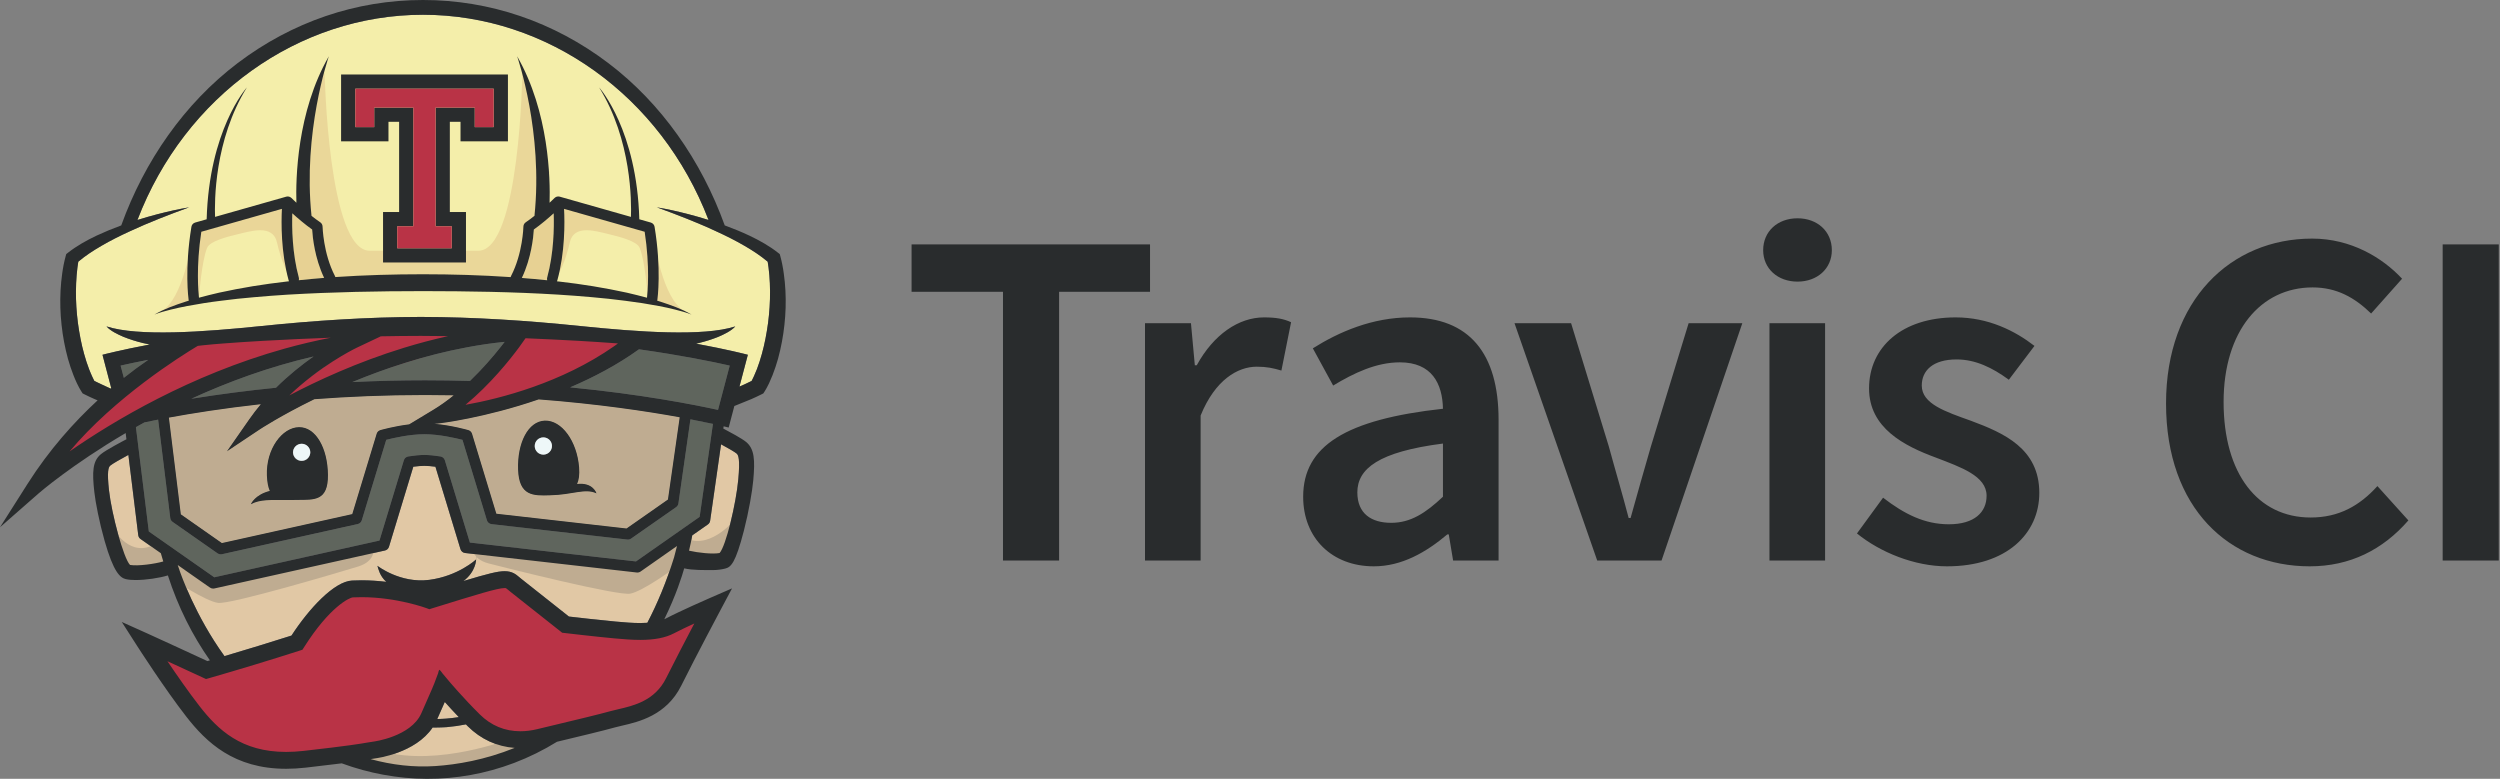
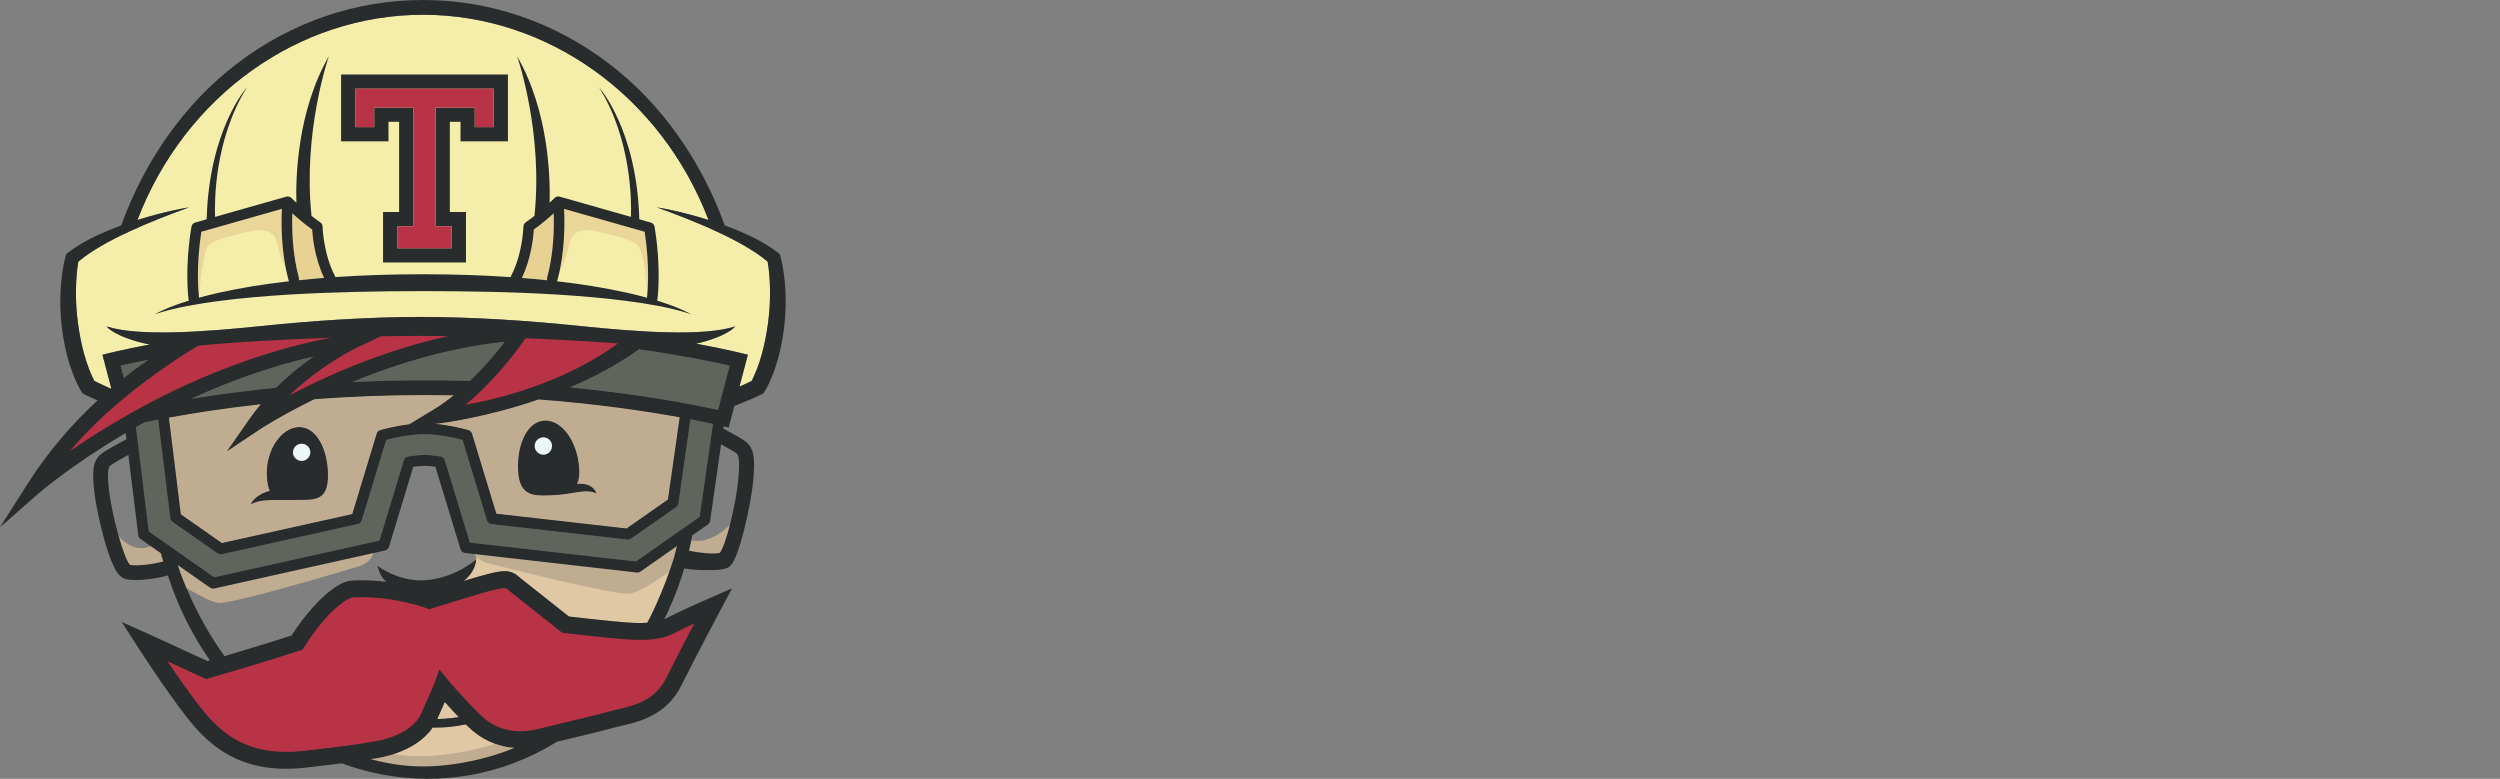
<svg xmlns="http://www.w3.org/2000/svg" width="963" height="300" viewBox="0 0 963 300" fill="none">
  <rect x="0" y="0" width="963" height="300" fill="#808080" stroke="none" />
  <g clip-path="url(#clip0)">
    <path fill-rule="evenodd" clip-rule="evenodd" d="M72.305 130.923C72.305 130.923 25.216 164.046 23.373 176.666L26.908 175.94C26.908 175.94 83.298 138.587 127.999 134.031L129.01 128.363L72.305 130.923V130.923ZM146.226 126.189L109.134 152.48L111.138 154.088C112.651 152.87 177.026 133.221 177.026 133.221L190.598 124.718C181.492 125.85 146.226 126.189 146.226 126.189V126.189ZM178.464 157.988C204.802 157.988 244.284 132.209 244.284 132.209L231.521 129.78C230.889 130.412 210.941 129.081 210.941 129.081L201.471 126.453L178.846 152.216L177.004 156.686C178.631 156.027 178.464 157.988 178.464 157.988V157.988ZM67.274 255.635C67.091 255.552 66.909 255.468 66.727 255.384C65.712 254.508 64.696 253.633 63.68 252.758L67.274 255.635ZM264.412 240.201L256.275 242.49L218.682 241.679L195.163 223.401L166.739 230.508L133.861 227.666L115.452 247.77L80.906 258.081L63.656 252.738L62.789 251.99L70.531 270.935C70.531 270.935 88.067 289.724 97.862 291.933C107.656 294.144 125.351 291.776 138.622 289.722C151.893 287.67 162.477 282.933 166.743 275.199C171.008 267.461 171.639 265.251 171.639 265.251C171.639 265.251 184.281 283.092 195.181 285.146C206.081 287.198 238.467 276.144 238.467 276.144C238.467 276.144 258.217 270.777 261.692 263.988C265.167 257.199 274.332 234.939 274.332 234.939L264.412 240.201V240.201Z" fill="#B93346" />
    <path fill-rule="evenodd" clip-rule="evenodd" d="M296.349 105.99C296.263 104.975 296.157 103.962 296.031 102.952C295.941 102.231 295.833 101.513 295.707 100.798C292.993 98.517 289.91 96.486 286.699 94.642C283.222 92.611 279.58 90.792 275.865 89.103C272.176 87.363 268.387 85.788 264.575 84.253C262.671 83.479 260.755 82.734 258.828 82.018C256.908 81.27 254.969 80.572 253.023 79.866C257.105 80.541 261.144 81.466 265.153 82.498C267.761 83.172 270.355 83.926 272.931 84.732C254.602 36.861 210.781 5.685 162.935 5.685C115.082 5.685 71.264 36.861 52.94 84.732C55.517 83.926 58.111 83.172 60.714 82.498C64.727 81.466 68.768 80.541 72.848 79.866C70.897 80.572 68.963 81.27 67.036 82.018C65.119 82.734 63.2 83.481 61.289 84.253C57.478 85.788 53.698 87.363 50 89.103C46.294 90.792 42.651 92.611 39.172 94.642C35.961 96.486 32.881 98.517 30.157 100.798C29.872 102.519 29.66 104.251 29.522 105.99C29.353 108.032 29.264 110.081 29.255 112.131C29.214 116.233 29.491 120.336 30.011 124.396C30.573 128.467 31.32 132.511 32.425 136.42C32.961 138.368 33.587 140.289 34.301 142.179C34.661 143.112 35.05 144.031 35.457 144.925C35.66 145.371 35.871 145.809 36.083 146.232L36.344 146.728C36.644 146.881 36.961 147.037 37.261 147.183L39.083 148.053C40.098 148.513 41.504 149.181 42.668 149.701L42.854 149.53L39.472 136.656C40.188 136.459 46.611 134.803 57.68 132.699C56.782 132.527 55.888 132.335 54.998 132.123C52.478 131.496 49.991 130.734 47.585 129.757C46.389 129.262 45.222 128.699 44.09 128.071C42.968 127.426 41.863 126.697 41.009 125.728C53.168 129.694 78.295 127.897 100.631 125.592C121.059 123.487 141.534 122.122 162.114 122.083C182.697 122.122 203.18 123.487 223.598 125.592C245.943 127.897 271.07 129.694 283.229 125.728C282.375 126.697 281.272 127.426 280.149 128.071C279.028 128.703 277.85 129.253 276.655 129.757C274.246 130.734 271.76 131.496 269.241 132.123C268.868 132.213 268.491 132.294 268.117 132.375C280.254 134.625 287.319 136.452 288.074 136.656L284.84 148.921C285.489 148.629 286.147 148.344 286.791 148.053L288.61 147.183C288.912 147.037 289.219 146.881 289.529 146.728L289.779 146.232C290.001 145.809 290.213 145.371 290.414 144.925C290.822 144.031 291.213 143.112 291.57 142.179C292.286 140.29 292.913 138.368 293.448 136.42C294.554 132.511 295.301 128.467 295.861 124.396C296.384 120.336 296.658 116.233 296.619 112.131C296.61 110.081 296.52 108.032 296.349 105.99" fill="#F4EEAA" />
    <path fill-rule="evenodd" clip-rule="evenodd" d="M176.733 276.237C175.133 276.486 173.525 276.675 171.912 276.804C170.879 276.854 169.788 276.959 168.797 276.959L168.431 276.968C169.675 274.19 170.618 272.037 171.334 270.405C172.79 272.037 174.644 274.061 176.733 276.237V276.237ZM180.233 279.803C185.233 284.751 191.428 287.583 198.248 288.087C186.794 292.736 175.999 294.531 167.684 295.089C159.394 295.644 150.99 294.668 142.754 292.41C143.444 292.287 143.949 292.199 144.558 292.125C145.235 292.043 160.005 290.118 166.661 280.226L167.286 280.241L168.92 280.226C170.027 280.226 171.032 280.136 172.089 280.094C174.568 279.879 177.032 279.525 179.471 279.032L180.233 279.803" fill="#E1C8A5" />
    <path fill-rule="evenodd" clip-rule="evenodd" d="M194.402 131.678C193.879 132.359 193.351 133.035 192.817 133.707C189.891 137.403 185.834 142.13 181.022 146.754C175.271 146.575 169.518 146.486 163.764 146.486C153.988 146.486 144.614 146.744 135.714 147.176C148.289 141.96 163.401 136.866 179.763 133.805C184.61 132.886 189.494 132.177 194.402 131.678V131.678ZM120.791 137.304C116.303 140.457 111.231 144.479 106.314 149.36C95.395 150.447 84.511 151.864 73.678 153.609C87.61 147.207 103.51 141.318 120.791 137.304V137.304ZM274.63 163.281L269.509 199.091L244.976 216.263L180.989 208.994L171.357 177.294C171.245 176.917 171.027 176.578 170.731 176.318C170.434 176.059 170.07 175.888 169.681 175.826C167.309 175.443 165.212 175.248 163.465 175.248C161.709 175.248 159.62 175.443 157.238 175.826C156.849 175.89 156.487 176.062 156.191 176.321C155.895 176.581 155.678 176.918 155.564 177.294L146.168 208.221L82.539 222.371L57.324 204.72L52.355 164.535C53.438 163.925 54.536 163.316 55.649 162.708C57.21 162.372 58.966 162.017 60.908 161.643L65.59 199.562C65.663 200.153 65.989 200.682 66.477 201.023L83.822 213.17C84.064 213.333 84.336 213.446 84.623 213.502C84.909 213.557 85.204 213.554 85.49 213.492L137.803 201.86C137.982 201.819 138.162 201.755 138.324 201.672C138.81 201.414 139.194 200.967 139.357 200.423L148.777 169.424C151.303 168.774 157.776 167.264 163.465 167.264C169.139 167.264 175.616 168.774 178.145 169.424L187.565 200.423C187.81 201.227 188.509 201.803 189.345 201.902L241.66 207.84C242.166 207.896 242.685 207.764 243.099 207.474L260.455 195.339C260.925 195.006 261.242 194.483 261.323 193.908L265.958 161.513C269.436 162.179 272.346 162.788 274.63 163.281V163.281ZM281.092 140.823L276.589 157.898C267.381 155.868 247.146 151.886 219.609 149.205C228.606 145.371 237.768 140.562 246.139 134.552C262.525 136.866 274.557 139.344 281.092 140.823" fill="#5F655D" />
    <path fill-rule="evenodd" clip-rule="evenodd" d="M174.78 152.275C172.265 154.327 169.611 156.202 166.838 157.888L157.611 163.453C153.865 163.927 150.158 164.668 146.518 165.672C146.181 165.772 145.874 165.953 145.625 166.199C145.375 166.446 145.19 166.75 145.086 167.085L135.691 198.025L85.473 209.187L69.656 198.115L65.054 160.861C74.035 159.213 86.049 157.305 100.478 155.689C98.904 157.568 97.412 159.513 96.007 161.52L87.415 173.842L99.926 165.507C100.112 165.378 108.078 160.14 121.109 153.771C135.302 152.705 149.531 152.171 163.764 152.169C167.503 152.169 171.171 152.212 174.78 152.275V152.275ZM96.609 194.241C100.177 192.315 104.208 192.6 110.515 192.609C111.192 192.624 111.89 192.616 112.62 192.6C113.24 192.592 113.864 192.583 114.523 192.567C121.025 192.504 126.43 193.12 126.334 182.917C126.236 172.716 121.701 164.469 115.206 164.535C108.704 164.59 102.413 172.95 102.802 183.145C102.907 185.8 103.299 187.717 103.924 189.099C98.26 190.519 96.697 194.02 96.609 194.241V194.241ZM261.82 160.741L257.291 192.415L241.343 203.574L191.191 197.88L181.836 167.085C181.732 166.75 181.547 166.446 181.298 166.199C181.048 165.953 180.742 165.772 180.405 165.672C180.094 165.582 173.885 163.812 167.302 163.242L168.504 163.162C169.544 163.087 186.843 160.968 207.496 153.852C230.371 155.607 249.049 158.416 261.82 160.741ZM229.769 190.057C229.705 189.814 228.339 185.713 222.291 186.432C222.989 184.915 223.299 182.869 223.079 180.066C222.281 169.887 216.357 161.797 209.862 162.022C203.367 162.253 199.205 170.691 199.564 180.894C199.921 191.089 205.375 191.017 211.87 190.789C220.6 190.626 225.395 187.945 229.769 190.057V190.057Z" fill="#E0C59B" />
    <path fill-rule="evenodd" clip-rule="evenodd" d="M174.78 152.275C172.265 154.327 169.611 156.202 166.838 157.888L157.611 163.453C153.865 163.927 150.158 164.668 146.518 165.672C146.181 165.772 145.874 165.953 145.625 166.199C145.375 166.446 145.19 166.75 145.086 167.085L135.691 198.025L85.473 209.187L69.656 198.115L65.054 160.861C74.035 159.213 86.049 157.305 100.478 155.689C98.904 157.568 97.412 159.513 96.007 161.52L87.415 173.842L99.926 165.507C100.112 165.378 108.078 160.14 121.109 153.771C135.302 152.705 149.531 152.171 163.764 152.169C167.503 152.169 171.171 152.212 174.78 152.275V152.275ZM96.609 194.241C100.177 192.315 104.208 192.6 110.515 192.609C111.192 192.624 111.89 192.616 112.62 192.6C113.24 192.592 113.864 192.583 114.523 192.567C121.025 192.504 126.43 193.12 126.334 182.917C126.236 172.716 121.701 164.469 115.206 164.535C108.704 164.59 102.413 172.95 102.802 183.145C102.907 185.8 103.299 187.717 103.924 189.099C98.26 190.519 96.697 194.02 96.609 194.241V194.241ZM261.82 160.741L257.291 192.415L241.343 203.574L191.191 197.88L181.836 167.085C181.732 166.75 181.547 166.446 181.298 166.199C181.048 165.953 180.742 165.772 180.405 165.672C180.094 165.582 173.885 163.812 167.302 163.242L168.504 163.162C169.544 163.087 186.843 160.968 207.496 153.852C230.371 155.607 249.049 158.416 261.82 160.741ZM229.769 190.057C229.705 189.814 228.339 185.713 222.291 186.432C222.989 184.915 223.299 182.869 223.079 180.066C222.281 169.887 216.357 161.797 209.862 162.022C203.367 162.253 199.205 170.691 199.564 180.894C199.921 191.089 205.375 191.017 211.87 190.789C220.6 190.626 225.395 187.945 229.769 190.057V190.057Z" fill="#BFAC91" />
-     <path fill-rule="evenodd" clip-rule="evenodd" d="M283.711 174.674C284.479 175.307 285.088 176.947 284.401 184.591C283.556 193.949 279.619 210.374 277.181 213.022C274.492 213.542 268.849 212.926 265.411 212.122C266.005 209.764 266.175 208.634 266.655 206.224L272.671 202.016C273.15 201.683 273.466 201.161 273.547 200.594L277.752 171.155C280.303 172.537 282.929 174.031 283.711 174.674V174.674ZM61.947 213.095C62.249 214.16 62.564 215.224 62.892 216.272C59.655 217.222 53.063 218.132 50.081 217.613C47.61 215.125 43.001 198.004 41.992 188.912C41.171 181.546 41.747 179.953 42.496 179.335C43.367 178.604 46.625 176.752 49.447 175.241L53.258 206.165C53.332 206.759 53.648 207.286 54.145 207.628L61.947 213.095V213.095ZM183.631 213.527L183.403 215.501C183.403 215.501 176.47 221.926 165.311 223.363C154.149 224.8 145.378 217.946 145.378 217.946C145.744 219.137 146.265 221.827 148.792 224.126C145.623 223.738 142.433 223.539 139.24 223.531C138.023 223.531 136.794 223.567 135.606 223.624C128.738 223.982 119.075 234.362 112.28 244.817C108.946 245.873 98.526 249.178 86.464 252.737C75.206 237.148 69.668 221.219 69.109 219.569L69.116 219.562C68.889 218.929 68.661 218.293 68.45 217.643L71.345 219.667V219.674L78.497 224.678L80.888 226.343C81.245 226.597 81.667 226.726 82.091 226.726C82.246 226.725 82.4 226.71 82.553 226.679L148.282 212.056C148.645 211.975 148.979 211.799 149.252 211.547C149.524 211.294 149.725 210.974 149.833 210.619L159.206 179.782C160.824 179.563 162.244 179.449 163.464 179.449C164.676 179.449 166.106 179.563 167.724 179.782L177.369 211.535C177.616 212.339 178.314 212.926 179.142 213.013L183.631 213.527" fill="#E1C8A5" />
    <path fill-rule="evenodd" clip-rule="evenodd" d="M258.659 211.822L260.782 210.332C260.429 211.798 260.052 213.258 259.65 214.712C256.701 224.161 253.22 232.517 249.352 239.9C248.446 239.963 247.537 239.994 246.629 239.993C243.644 239.993 240.597 239.74 237.224 239.432C231.37 238.895 222.081 237.832 219.145 237.491C213.034 232.628 206.911 227.781 200.774 222.95C200.492 222.721 200.249 222.509 200.01 222.314C198.743 221.243 197.304 220.027 194.386 220.027C191.735 220.027 187.866 220.99 178.512 223.819C183.372 220.189 183.405 215.501 183.405 215.501L183.633 213.527L245.296 220.528C245.797 220.585 246.318 220.456 246.742 220.163L252.936 215.825L258.659 211.822" fill="#E1C8A5" />
    <path fill-rule="evenodd" clip-rule="evenodd" d="M213.276 82.173C213.463 87.655 213.326 97.59 210.771 106.891C210.675 107.24 210.675 107.608 210.771 107.956C207.524 107.618 204.273 107.32 201.018 107.062C204.667 99.418 205.464 91.279 205.637 88.411C208.439 86.422 211.229 84.034 213.276 82.173V82.173ZM120.239 88.411C120.408 91.279 121.204 99.402 124.848 107.038C121.595 107.298 118.346 107.598 115.101 107.94C115.189 107.607 115.198 107.25 115.101 106.891C112.549 97.608 112.418 87.664 112.597 82.173C114.646 84.034 117.426 86.422 120.239 88.411" fill="#E7D193" />
    <path fill-rule="evenodd" clip-rule="evenodd" d="M209.358 175.119C210.238 175.099 211.074 174.733 211.685 174.1C212.296 173.467 212.631 172.618 212.618 171.739C212.612 171.303 212.519 170.872 212.345 170.472C212.171 170.072 211.92 169.71 211.605 169.407C211.291 169.104 210.919 168.867 210.513 168.708C210.106 168.55 209.672 168.473 209.235 168.483C208.799 168.49 208.369 168.583 207.969 168.757C207.569 168.93 207.207 169.181 206.904 169.495C206.602 169.809 206.364 170.18 206.205 170.586C206.046 170.992 205.969 171.425 205.978 171.861C205.995 172.74 206.36 173.578 206.994 174.189C207.628 174.799 208.478 175.134 209.358 175.119V175.119ZM229.77 190.057C225.396 187.945 220.601 190.626 211.871 190.789C205.376 191.017 199.922 191.089 199.564 180.894C199.206 170.691 203.368 162.253 209.863 162.022C216.357 161.797 222.282 169.887 223.08 180.066C223.299 182.869 222.99 184.915 222.292 186.432C228.34 185.713 229.706 189.814 229.77 190.057V190.057Z" fill="#292C2D" />
    <path fill-rule="evenodd" clip-rule="evenodd" d="M212.618 171.74C212.63 172.619 212.295 173.468 211.684 174.101C211.074 174.734 210.237 175.1 209.357 175.119C208.477 175.134 207.627 174.8 206.993 174.189C206.359 173.578 205.994 172.741 205.977 171.861C205.968 171.425 206.045 170.992 206.204 170.586C206.363 170.18 206.601 169.81 206.903 169.496C207.206 169.182 207.568 168.931 207.968 168.757C208.368 168.583 208.798 168.49 209.234 168.483C209.671 168.474 210.105 168.55 210.512 168.709C210.919 168.867 211.29 169.105 211.604 169.408C211.919 169.71 212.17 170.072 212.344 170.473C212.518 170.873 212.611 171.303 212.618 171.74" fill="#EEF7F8" />
    <path fill-rule="evenodd" clip-rule="evenodd" d="M116.296 177.579C116.732 177.567 117.162 177.47 117.56 177.292C117.958 177.115 118.318 176.861 118.618 176.544C118.918 176.228 119.153 175.856 119.309 175.449C119.465 175.042 119.539 174.608 119.528 174.172C119.516 173.736 119.419 173.307 119.241 172.909C119.064 172.511 118.809 172.152 118.493 171.852C118.176 171.552 117.804 171.317 117.396 171.161C116.989 171.005 116.555 170.931 116.119 170.943C115.679 170.948 115.244 171.041 114.841 171.216C114.437 171.391 114.072 171.644 113.767 171.961C113.462 172.278 113.223 172.653 113.064 173.063C112.905 173.473 112.829 173.911 112.841 174.35C112.853 174.79 112.952 175.223 113.132 175.624C113.313 176.025 113.572 176.386 113.893 176.687C114.214 176.987 114.592 177.22 115.005 177.374C115.418 177.527 115.856 177.596 116.296 177.579V177.579ZM126.335 182.917C126.431 193.12 121.026 192.504 114.524 192.567C113.865 192.583 113.24 192.592 112.62 192.6C111.891 192.616 111.193 192.624 110.516 192.609C104.209 192.6 100.177 192.315 96.609 194.241C96.698 194.02 98.26 190.519 103.925 189.099C103.299 187.717 102.907 185.8 102.802 183.145C102.414 172.95 108.704 164.59 115.206 164.535C121.701 164.469 126.237 172.716 126.335 182.917V182.917Z" fill="#292C2D" />
    <path fill-rule="evenodd" clip-rule="evenodd" d="M119.523 174.176C119.522 175.041 119.184 175.873 118.579 176.492C117.974 177.112 117.151 177.472 116.285 177.494C115.419 177.516 114.579 177.2 113.943 176.612C113.307 176.024 112.926 175.211 112.881 174.347C112.858 173.467 113.186 172.613 113.793 171.975C114.4 171.337 115.236 170.965 116.116 170.943C116.997 170.92 117.851 171.248 118.49 171.854C119.128 172.46 119.5 173.296 119.523 174.176" fill="#EEF7F8" />
    <path fill-rule="evenodd" clip-rule="evenodd" d="M74.937 114.719L74.182 113.294L74.152 109.565L76.12 87.328L110.261 79.064L112.387 107.753C110.731 105.509 108.253 100.433 106.718 93.468C105.896 89.748 103.256 88.689 100.218 88.689C97.568 88.689 94.615 89.494 92.305 90.044C87.341 91.225 80.844 92.878 79.781 95.475C77.719 100.511 76.71 113.656 76.71 113.656L74.937 114.719V114.719ZM251.245 114.719L249.471 113.656C249.471 113.656 248.464 100.511 246.401 95.475C245.337 92.878 238.839 91.225 233.879 90.044C231.567 89.494 228.613 88.689 225.964 88.689C222.925 88.689 220.284 89.748 219.463 93.468C217.929 100.433 215.447 105.509 213.793 107.753L215.921 79.064L250.064 87.328L251.739 106.276L251.679 113.902L251.245 114.719" fill="#EAD698" />
-     <path fill-rule="evenodd" clip-rule="evenodd" d="M197.824 109.571L128.997 109.443L125.43 101.418L122.88 87.662L117.271 83.206L117.144 51.17L125.042 27.824C125.042 27.824 126.342 96.587 142.421 96.587H184.23C200.31 96.587 201.213 27.794 201.213 27.794L211.671 66.358L204.071 88.044L203.687 94.159L201.009 103.838L197.824 109.571V109.571ZM267.815 121.85L263.931 119.954L267.815 121.85ZM263.921 119.948L251.66 116.253L251.679 113.903L252.308 112.713L251.739 106.277L251.855 91.939C251.855 91.939 255.163 115.668 263.921 119.948" fill="#EAD799" />
    <path fill-rule="evenodd" clip-rule="evenodd" d="M251.68 113.902L251.74 106.276L252.309 112.713L251.68 113.902" fill="#E9D294" />
-     <path fill-rule="evenodd" clip-rule="evenodd" d="M58.05 121.849L61.943 119.947L58.05 121.849ZM61.943 119.947C70.701 115.668 74.011 91.938 74.011 91.938L74.152 109.566L73.875 112.713L74.182 113.295L74.206 116.253L61.943 119.947" fill="#EAD799" />
    <path fill-rule="evenodd" clip-rule="evenodd" d="M74.183 113.295L73.875 112.713L74.153 109.566L74.183 113.295" fill="#E9D294" />
    <path fill-rule="evenodd" clip-rule="evenodd" d="M111.33 108.345L111.183 107.973C108.194 97.104 108.323 85.707 108.592 80.451L77.547 89.272C75.46 102.855 76.435 112.839 76.645 114.673C79.222 113.974 81.807 113.332 84.41 112.732C88.7 111.781 93.024 110.986 97.357 110.254C101.698 109.531 106.055 108.979 110.411 108.451C110.72 108.411 111.021 108.387 111.33 108.345ZM124.849 107.038C121.205 99.402 120.409 91.279 120.24 88.411C117.427 86.422 114.647 84.034 112.598 82.173C112.42 87.664 112.55 97.608 115.102 106.891C115.199 107.25 115.19 107.607 115.102 107.94C118.347 107.598 121.596 107.298 124.849 107.038V107.038ZM210.772 106.891C213.327 97.59 213.464 87.655 213.278 82.173C211.23 84.034 208.44 86.422 205.638 88.411C205.465 91.279 204.669 99.418 201.018 107.061C204.27 107.322 207.523 107.614 210.772 107.956C210.676 107.608 210.676 107.24 210.772 106.891V106.891ZM249.223 114.681C249.433 112.855 250.418 102.871 248.327 89.272L217.275 80.451C217.552 85.707 217.675 97.104 214.691 107.973L214.538 108.363C214.846 108.394 215.155 108.42 215.455 108.46C224.185 109.459 232.874 110.856 241.467 112.74C244.06 113.341 246.653 113.983 249.223 114.681V114.681ZM254.212 116.145C258.382 117.508 262.576 118.954 266.375 121.171C264.341 120.369 262.244 119.791 260.129 119.271C258.025 118.741 255.905 118.275 253.772 117.874C249.509 117.065 245.221 116.395 240.914 115.867C236.614 115.304 232.302 114.838 227.981 114.469C223.657 114.105 219.342 113.74 215.008 113.487C197.687 112.423 180.318 112.156 162.936 112.138C145.56 112.147 128.189 112.473 110.866 113.496C106.534 113.748 102.217 114.114 97.893 114.48C93.57 114.843 89.254 115.308 84.961 115.875C80.653 116.397 76.369 117.079 72.102 117.882C69.967 118.282 67.845 118.745 65.738 119.271C63.633 119.791 61.526 120.369 59.495 121.171C63.291 118.954 67.485 117.501 71.663 116.136C72.013 116.022 72.371 115.924 72.728 115.812L72.662 115.543C72.59 115.065 71.045 103.657 73.735 87.346C73.865 86.566 74.427 85.933 75.191 85.722L79.605 84.465C80.563 50.248 94.666 34.156 95.106 33.661C82.507 53.92 82.621 77.949 82.84 83.545L110.273 75.754L110.338 75.739L110.678 75.691L110.792 75.682C110.932 75.675 111.087 75.691 111.243 75.723L111.322 75.748L111.663 75.861L111.792 75.934L112.061 76.104L112.134 76.153L112.184 76.201L112.265 76.267C112.281 76.293 113.012 77.014 114.174 78.096C113.899 69.061 114.329 43.149 126.677 21.672C126.416 22.425 116.621 51.054 119.996 83.139C121.092 84.018 122.245 84.877 123.369 85.633C123.912 86.007 124.246 86.623 124.253 87.282C124.264 87.388 124.496 97.615 129.017 106.315C129.082 106.444 129.131 106.582 129.173 106.722C140.414 105.957 151.688 105.649 162.936 105.642C174.189 105.649 185.456 105.973 196.695 106.746C196.735 106.599 196.785 106.453 196.858 106.315C201.376 97.615 201.614 87.388 201.614 87.282C201.621 86.956 201.706 86.636 201.862 86.35C202.017 86.063 202.239 85.817 202.508 85.633C203.662 84.846 204.784 84.013 205.873 83.139C209.253 51.054 199.457 22.425 199.198 21.672C211.536 43.149 211.978 69.061 211.702 78.096C212.346 77.495 212.982 76.886 213.609 76.267L213.69 76.201L213.74 76.153L213.813 76.104L214.081 75.925L214.204 75.861L214.561 75.739L214.634 75.723C214.78 75.691 214.938 75.675 215.082 75.682L215.187 75.691L215.537 75.739L215.601 75.754L243.034 83.545C243.257 77.949 243.369 53.92 230.771 33.661C231.208 34.156 245.311 50.248 246.263 84.465L250.685 85.722C251.44 85.933 252.01 86.566 252.141 87.346C254.831 103.657 253.279 115.065 253.213 115.543L253.148 115.819C253.505 115.924 253.853 116.029 254.212 116.145V116.145Z" fill="#292C2D" />
    <path fill-rule="evenodd" clip-rule="evenodd" d="M190.168 48.969V34.165H136.864V48.969H144.151V41.448H159.23V87.156H153.025V95.634H174.007V87.156H167.802V41.448H182.879V48.969H190.168ZM131.39 28.693H195.655V54.441H177.392V46.918H173.276V81.672H179.494V101.106H147.549V81.672H153.742V46.918H149.639V54.441H131.39V28.693Z" fill="#292C2D" />
    <path fill-rule="evenodd" clip-rule="evenodd" d="M190.167 34.166V48.969H182.879V41.449H167.801V87.156H174.006V95.635H153.024V87.156H159.229V41.449H144.151V48.969H136.863V34.166H190.167Z" fill="#B93346" />
    <path fill-rule="evenodd" clip-rule="evenodd" d="M46.45 140.824C49.995 140.027 53.552 139.285 57.121 138.601C53.896 140.8 50.755 143.12 47.703 145.553L46.45 140.824" fill="#5F655D" />
    <path fill-rule="evenodd" clip-rule="evenodd" d="M143.929 211.39C143.929 211.39 144.673 216.176 137.97 218.224C131.27 220.273 88.814 232.916 83.974 232.232C79.133 231.55 66.845 223.348 66.845 223.348L63.865 212.756L82.048 224.086L143.929 211.39V211.39ZM181.961 210.463C181.961 210.463 181.425 215.275 188.212 217.033C194.996 218.789 237.96 229.577 242.767 228.683C247.573 227.789 259.492 219.064 259.492 219.064L262.009 208.351L245.296 218.314L181.961 210.463" fill="#BFAC91" />
    <path fill-rule="evenodd" clip-rule="evenodd" d="M42.996 202.582C42.996 202.582 48.878 214.34 58.38 210.269L65.167 212.756L64.489 217.732L50.235 219.539L46.39 217.279L42.996 202.582V202.582ZM283.817 199.354C283.817 199.354 274.203 211.625 264.702 207.557L261.646 209.527L262.325 214.499L276.578 216.31L280.422 214.048L283.817 199.354V199.354ZM135.103 291.728C135.103 291.728 169.955 309.289 209.415 285.395L196.743 284.531C196.743 284.531 169.092 295.468 147.201 289.424L135.103 291.728" fill="#BFAC91" />
    <path fill-rule="evenodd" clip-rule="evenodd" d="M57.12 138.6C53.551 139.285 49.994 140.026 46.449 140.823L47.703 145.553C50.754 143.119 53.895 140.8 57.12 138.6ZM62.892 216.272C62.562 215.217 62.248 214.158 61.953 213.093L54.142 207.63C53.899 207.462 53.695 207.244 53.543 206.992C53.39 206.739 53.293 206.457 53.256 206.165L49.45 175.241C46.628 176.751 43.371 178.605 42.5 179.334C41.748 179.952 41.176 181.542 41.991 188.91C43.002 197.999 47.608 215.123 50.083 217.613C53.061 218.136 59.658 217.221 62.892 216.272ZM109.577 134.309C115.477 132.66 121.44 131.249 127.454 130.082C118.679 130.403 109.898 130.809 101.133 131.304C96.038 131.585 90.971 131.93 85.902 132.314C83.363 132.509 80.84 132.711 78.325 132.987C77.605 133.056 76.9 133.134 76.179 133.229C69.567 137.183 44.208 153.092 26.8 173.894C43.716 162.143 73.188 144.488 109.577 134.309ZM106.31 149.357C111.228 144.479 116.305 140.454 120.787 137.309C103.512 141.317 87.611 147.203 73.68 153.606C84.511 151.863 95.393 150.446 106.31 149.357ZM172.612 129.479C169.115 129.423 165.618 129.392 162.12 129.384H162.113C156.983 129.392 151.842 129.447 146.693 129.549L137.207 134.042L137.075 134.114C135.649 134.81 123.193 141.09 111.471 152.294C121.978 146.774 137.419 139.563 155.588 133.973C161.2 132.246 166.879 130.747 172.612 129.479ZM166.838 157.89C169.603 156.224 172.258 154.313 174.78 152.277C171.109 152.209 167.438 152.173 163.767 152.168C148.427 152.168 134.097 152.795 121.109 153.773C108.079 160.137 100.112 165.374 99.926 165.507L87.414 173.847L96.007 161.523C97.408 159.511 98.901 157.565 100.481 155.691C86.051 157.302 74.034 159.213 65.055 160.866L69.653 198.116L85.472 209.187L135.688 198.03L145.089 167.082C145.246 166.572 145.59 166.143 146.037 165.884C146.186 165.789 146.342 165.72 146.515 165.672C146.804 165.594 151.827 164.162 157.616 163.457L166.838 157.89ZM171.914 276.807C173.526 276.673 175.133 276.482 176.732 276.236C174.896 274.325 173.096 272.381 171.333 270.402C170.378 272.595 169.409 274.783 168.427 276.965H168.797C169.79 276.965 170.879 276.857 171.914 276.807ZM198.244 288.089C191.43 287.588 185.232 284.754 180.233 279.806L179.473 279.032C177.032 279.522 174.566 279.878 172.085 280.097C171.029 280.136 170.026 280.227 168.921 280.227L167.282 280.244L166.658 280.227C160.006 290.117 145.231 292.043 144.556 292.13C143.952 292.202 143.351 292.296 142.753 292.41C150.989 294.666 159.393 295.644 167.683 295.088C175.994 294.533 186.792 292.731 198.244 288.089ZM192.817 133.706C193.387 132.993 193.92 132.306 194.397 131.679C189.431 132.18 184.542 132.9 179.763 133.808C163.398 136.869 148.284 141.959 135.711 147.173C145.056 146.716 154.411 146.487 163.767 146.484C169.681 146.484 175.431 146.585 181.024 146.75C185.834 142.13 189.893 137.403 192.817 133.706ZM238.026 132.306L237.98 132.288C233.026 131.917 228.069 131.589 223.11 131.304C216.218 130.915 209.324 130.578 202.428 130.293C201.654 131.429 200.86 132.552 200.046 133.659C196.295 138.732 188.851 148.041 179.308 155.934C192.817 153.515 216.246 147.525 236.515 133.394C237.024 133.032 237.525 132.657 238.026 132.306ZM260.778 210.33L258.654 211.817L252.935 215.825L246.738 220.163C246.317 220.454 245.805 220.585 245.295 220.532L183.634 213.525L179.146 213.015C178.738 212.968 178.353 212.804 178.038 212.541C177.723 212.278 177.492 211.929 177.373 211.536L167.722 179.781C166.11 179.562 164.674 179.451 163.47 179.451C162.245 179.451 160.819 179.562 159.207 179.781L149.836 210.62C149.617 211.34 149.023 211.889 148.284 212.051L82.555 226.679C82.403 226.708 82.249 226.723 82.094 226.724C81.671 226.724 81.248 226.598 80.888 226.341L78.498 224.681L71.346 219.678V219.662L68.455 217.643C68.659 218.292 68.893 218.928 69.121 219.561L69.112 219.569C69.669 221.22 75.208 237.144 86.467 252.732C95.097 250.181 103.702 247.542 112.279 244.817C119.071 234.357 128.739 223.983 135.61 223.623C136.821 223.564 138.033 223.533 139.246 223.53C142.606 223.53 145.82 223.773 148.793 224.126C146.264 221.831 145.748 219.137 145.379 217.947C145.379 217.947 154.146 224.798 165.308 223.367C176.474 221.925 183.406 215.496 183.406 215.496C183.406 215.496 183.374 220.188 178.51 223.818C187.865 220.992 191.735 220.022 194.382 220.022C197.305 220.022 198.746 221.243 200.007 222.318C200.25 222.513 200.493 222.723 200.774 222.951C206.908 227.784 213.033 232.631 219.147 237.491C222.077 237.834 231.366 238.89 237.22 239.432C240.596 239.735 243.643 239.994 246.628 239.994C247.592 239.994 248.494 239.955 249.347 239.9C253.219 232.52 256.697 224.156 259.649 214.715C260.047 213.266 260.434 211.802 260.778 210.33ZM257.291 192.417L261.82 160.739C249.049 158.415 230.374 155.604 207.496 153.851C186.846 160.968 169.549 163.088 168.506 163.158L167.3 163.244C173.888 163.809 180.093 165.579 180.405 165.672C181.088 165.876 181.621 166.4 181.833 167.082L191.194 197.882L241.34 203.574L257.291 192.417ZM269.505 199.089L274.628 163.283C271.744 162.659 268.853 162.07 265.955 161.516L261.326 193.911C261.284 194.195 261.185 194.468 261.036 194.713C260.886 194.959 260.689 195.171 260.455 195.339L243.095 207.473C242.687 207.762 242.164 207.896 241.662 207.84L189.345 201.899C188.937 201.853 188.551 201.69 188.235 201.429C187.919 201.167 187.686 200.819 187.565 200.427L178.143 169.424C175.619 168.773 169.14 167.262 163.47 167.262C157.774 167.262 151.301 168.773 148.778 169.424L139.354 200.427C139.245 200.781 139.044 201.101 138.772 201.352C138.499 201.604 138.165 201.779 137.803 201.86L85.487 213.492C85.322 213.525 85.182 213.542 85.024 213.542C84.601 213.542 84.179 213.416 83.825 213.164L66.472 201.021C66.231 200.852 66.028 200.635 65.875 200.382C65.723 200.13 65.625 199.849 65.588 199.557L60.911 161.64C58.967 162.017 57.214 162.377 55.646 162.704C54.533 163.316 53.436 163.926 52.355 164.538L57.322 204.716L82.542 222.371L146.171 208.224L155.564 177.3C155.677 176.922 155.894 176.583 156.19 176.322C156.487 176.061 156.851 175.889 157.241 175.826C159.623 175.443 161.705 175.248 163.47 175.248C165.215 175.248 167.306 175.443 169.681 175.826C170.481 175.952 171.129 176.523 171.357 177.3L180.992 208.992L244.976 216.263L269.505 199.089ZM276.586 157.898L281.092 140.823C274.558 139.344 262.525 136.869 246.136 134.552C237.768 140.565 228.609 145.371 219.609 149.207C247.146 151.886 267.381 155.87 276.586 157.898ZM284.397 184.586C285.088 176.946 284.486 175.302 283.708 174.675C282.932 174.026 280.309 172.539 277.754 171.153L273.548 200.589C273.508 200.874 273.409 201.147 273.258 201.393C273.107 201.638 272.908 201.849 272.672 202.014L266.653 206.22C266.176 208.629 266.004 209.766 265.416 212.123C268.855 212.921 274.495 213.542 277.182 213.023C279.62 210.377 283.558 193.95 284.397 184.586ZM302.549 111.95C302.777 116.355 302.646 120.772 302.157 125.157C301.685 129.552 300.866 133.903 299.707 138.17C299.104 140.319 298.395 142.438 297.583 144.518C297.165 145.575 296.716 146.619 296.236 147.65C295.992 148.166 295.734 148.676 295.445 149.201L295.014 149.975C294.85 150.27 294.674 150.56 294.488 150.843L294.043 151.535L293.345 151.892C292.6 152.277 291.991 152.565 291.314 152.88L289.351 153.765C288.033 154.328 286.71 154.86 285.385 155.376C284.46 155.738 283.645 156.068 282.871 156.396L280.685 164.694C280.631 164.679 279.972 164.513 278.743 164.217L278.625 165.084C281.037 166.344 285.775 168.899 287.39 170.231C290.641 172.916 290.87 177.167 290.149 185.112C289.78 189.192 288.426 197.129 286.545 204.419C283.3 216.969 281.577 218.442 279.353 219.012C278.224 219.302 276.486 219.591 274.8 219.591C271.37 219.591 266.699 219.686 263.558 218.928C262.752 221.783 260.448 229.23 255.888 238.53C256.116 238.419 256.343 238.328 256.547 238.218C262.171 235.266 272.984 230.559 273.437 230.357L281.978 226.647L277.605 234.867C277.503 235.046 268.125 252.671 262.383 264.18C256.68 275.579 245.986 278.061 239.584 279.531C238.621 279.759 237.707 279.971 236.962 280.175C232.369 281.465 223.071 283.682 214.869 285.653L214.572 285.717C209.32 288.967 203.768 291.707 197.994 293.9C175.947 302.244 152.712 301.775 131.645 294.039C128.222 294.479 123.724 295.017 117.734 295.698C115.129 295.988 112.6 296.138 110.188 296.138C90.117 296.138 79.478 285.951 71.714 275.978C63.401 265.298 53.234 249.443 52.803 248.78L46.911 239.588L56.875 244.065C61.647 246.212 75.828 252.771 79.885 254.651C80.214 254.558 80.535 254.463 80.856 254.369C74.112 244.755 68.581 233.793 64.671 221.652C61.348 222.653 56.233 223.428 52.254 223.428C50.797 223.428 49.496 223.319 48.495 223.083C46.269 222.575 43.729 220.431 40.276 208.271C38.27 201.21 36.774 193.505 36.336 189.537C35.473 181.793 35.63 177.644 38.85 174.965C40.792 173.345 47.341 169.908 48.696 169.205L48.407 166.815C27.598 179.036 15.128 189.833 14.878 190.053L0 203.103L10.6 186.398C18.99 173.157 28.681 162.455 37.596 154.211C37.227 154.062 36.883 153.914 36.522 153.765L34.556 152.88C33.882 152.565 33.271 152.277 32.528 151.892L31.83 151.535L31.384 150.843C31.133 150.468 31.024 150.257 30.859 149.975L30.42 149.201C30.146 148.676 29.878 148.166 29.637 147.65C29.15 146.622 28.701 145.578 28.29 144.518C27.478 142.438 26.768 140.319 26.165 138.17C25.002 133.904 24.183 129.553 23.714 125.157C23.231 120.772 23.1 116.355 23.322 111.95C23.439 109.749 23.651 107.55 23.956 105.365C24.113 104.27 24.278 103.172 24.497 102.084C24.724 100.973 24.945 99.939 25.281 98.725L25.515 97.874L26.126 97.394C29.598 94.669 33.341 92.612 37.149 90.787C40.274 89.331 43.461 88.012 46.7 86.832C55.694 61.89 71.157 39.773 91.48 24.357C112.492 8.424 137.201 0 162.935 0C188.671 0 213.38 8.424 234.391 24.357C254.713 39.773 270.179 61.89 279.166 86.825C282.394 88.016 285.582 89.307 288.723 90.787C292.528 92.612 296.275 94.669 299.743 97.394L300.356 97.874L300.591 98.725C300.937 99.939 301.154 100.973 301.373 102.084C301.596 103.172 301.767 104.27 301.914 105.365C302.221 107.55 302.441 109.749 302.549 111.95ZM61.286 84.251C57.478 85.784 53.696 87.366 49.998 89.103C46.292 90.795 42.649 92.612 39.169 94.638C35.959 96.486 32.879 98.514 30.161 100.802C30.044 101.49 29.934 102.24 29.841 102.953C29.716 103.963 29.611 104.976 29.526 105.99C29.356 108.032 29.266 110.079 29.254 112.128C29.213 116.231 29.496 120.335 30.012 124.397C30.576 128.469 31.321 132.516 32.424 136.424C32.959 138.37 33.587 140.29 34.305 142.176C34.657 143.118 35.049 144.033 35.458 144.926C35.66 145.371 35.872 145.811 36.084 146.232L36.343 146.726C36.648 146.883 36.962 147.038 37.259 147.18L39.084 148.049C40.103 148.52 41.505 149.184 42.664 149.702L42.853 149.529L39.476 136.658C40.189 136.463 46.614 134.802 57.682 132.696C56.789 132.533 55.881 132.336 54.996 132.125C52.474 131.51 49.997 130.72 47.585 129.761C46.39 129.263 45.223 128.698 44.091 128.069C42.97 127.427 41.865 126.699 41.011 125.729C53.169 129.698 78.294 127.898 100.631 125.595C121.061 123.489 141.532 122.127 162.113 122.081C182.693 122.127 203.181 123.489 223.596 125.595C245.947 127.898 271.073 129.698 283.23 125.729C282.376 126.699 281.272 127.427 280.151 128.069C279.033 128.705 277.849 129.252 276.658 129.761C274.243 130.72 271.764 131.51 269.239 132.125C268.87 132.21 268.495 132.297 268.118 132.375C280.255 134.622 287.32 136.454 288.072 136.658L284.837 148.917C285.489 148.628 286.145 148.347 286.785 148.049L288.614 147.18C288.911 147.038 289.225 146.883 289.529 146.726L289.78 146.232C289.999 145.811 290.211 145.371 290.415 144.926C290.83 144.021 291.217 143.104 291.575 142.176C292.29 140.29 292.914 138.37 293.445 136.424C294.551 132.516 295.303 128.469 295.859 124.397C296.384 120.335 296.659 116.231 296.62 112.128C296.61 110.079 296.522 108.032 296.354 105.99C296.267 104.975 296.159 103.963 296.031 102.953C295.942 102.233 295.834 101.516 295.71 100.802C292.99 98.514 289.913 96.486 286.7 94.638C283.222 92.612 279.581 90.795 275.866 89.103C272.176 87.366 268.386 85.784 264.578 84.251C262.672 83.478 260.755 82.734 258.827 82.017C256.909 81.275 254.965 80.571 253.022 79.866C257.102 80.54 261.147 81.469 265.149 82.496C267.758 83.169 270.36 83.93 272.928 84.735C254.603 36.858 210.779 5.684 162.935 5.684C115.083 5.684 71.268 36.858 52.944 84.735C55.515 83.924 58.106 83.178 60.715 82.496C64.727 81.469 68.767 80.54 72.851 79.866C70.899 80.571 68.964 81.275 67.037 82.017C65.117 82.73 63.199 83.483 61.286 84.251ZM170.434 259.373L172.845 262.245C172.899 262.314 178.259 268.688 184.809 275.178C189.166 279.494 194.429 281.678 200.461 281.678C202.522 281.678 204.685 281.412 206.87 280.886C208.898 280.392 211.1 279.867 213.358 279.327C221.505 277.38 230.733 275.171 235.207 273.918C236.172 273.656 237.143 273.418 238.119 273.204C244.074 271.83 252.237 269.934 256.562 261.275C259.814 254.777 264.2 246.342 267.451 240.161C264.633 241.46 261.677 242.868 259.577 243.972C256.343 245.67 252.105 246.492 246.628 246.492C243.371 246.492 240.173 246.219 236.632 245.904C229.558 245.255 217.586 243.848 217.463 243.831L216.546 243.729L215.824 243.15C215.716 243.072 205.225 234.719 196.746 228.056C196.433 227.798 196.12 227.54 195.808 227.28C194.915 226.52 194.915 226.52 194.382 226.52C191.663 226.52 183.76 228.971 166.443 234.335L165.381 234.672L164.337 234.279C164.219 234.24 152.859 230.03 139.246 230.03C138.132 230.03 137.021 230.058 135.939 230.114C134.574 230.184 126.923 233.816 117.136 249.288L116.501 250.281L115.38 250.641C103.812 254.348 92.188 257.88 80.512 261.236L79.352 261.564L78.255 261.054C78.138 261.008 71.149 257.768 64.498 254.712C68.126 260.067 72.764 266.747 76.846 271.986C83.974 281.162 92.961 289.64 110.188 289.64C112.35 289.64 114.646 289.506 117.004 289.239C134.528 287.259 139.041 286.461 141.47 286.038C142.291 285.897 142.942 285.779 143.774 285.678C143.906 285.662 158.258 283.808 162.286 274.779C166.437 265.503 167.275 263.294 167.306 263.21L168.773 259.304C168.773 259.304 168.954 258.291 169.252 257.978L169.259 257.985L169.288 258.009C169.75 258.339 170.434 259.373 170.434 259.373Z" fill="#292C2D" />
-     <path fill-rule="evenodd" clip-rule="evenodd" d="M386.351 112.389H351.137V94.143H442.99V112.389H407.964V215.916H386.351V112.389ZM441.056 124.492H458.757L460.246 140.691H460.992C467.513 128.775 477.201 122.259 486.891 122.259C491.548 122.259 494.528 122.817 497.324 124.12L493.597 142.738C490.429 141.808 488.008 141.25 484.095 141.25C476.828 141.25 468.072 146.278 462.482 160.056V215.916H441.056V124.492ZM535.89 201.391C543.343 201.391 549.12 197.668 555.826 191.338V170.856C531.047 174.022 522.848 180.538 522.848 189.661C522.848 197.854 528.25 201.391 535.89 201.391ZM555.826 157.449C555.64 147.768 551.541 139.575 539.245 139.575C530.115 139.575 521.544 143.67 513.532 148.512L505.707 134.175C515.768 127.843 528.624 122.259 543.157 122.259C566.075 122.259 577.254 136.222 577.254 161.731V215.916H559.739L558.063 205.86H557.504C549.306 212.751 539.989 218.149 529.184 218.149C513.16 218.149 501.98 207.351 501.98 191.338C501.98 171.787 518.377 161.545 555.826 157.449ZM583.384 124.492H605.184L619.717 171.973C622.138 180.91 624.934 190.219 627.357 199.531H628.101C630.708 190.219 633.319 180.91 635.927 171.973L650.458 124.492H671.14L640.027 215.916H615.245L583.384 124.492ZM681.595 215.916H703.021V124.492H681.595V215.916ZM679.172 96.376C679.172 89.115 684.76 84.087 692.4 84.087C700.04 84.087 705.628 89.115 705.628 96.376C705.628 103.452 700.04 108.48 692.4 108.48C684.76 108.48 679.172 103.452 679.172 96.376ZM725.36 191.71C733.558 198.04 741.384 201.951 750.699 201.951C760.576 201.951 765.233 197.296 765.233 190.966C765.233 183.331 755.357 179.98 745.67 176.256C733.558 171.787 719.958 164.898 719.958 149.631C719.958 133.615 732.814 122.259 753.308 122.259C765.978 122.259 776.225 127.471 783.677 133.243L773.804 146.278C767.468 141.622 760.948 138.456 753.682 138.456C744.551 138.456 740.265 142.738 740.265 148.512C740.265 155.587 749.397 158.568 759.27 162.103C771.754 166.759 785.542 172.717 785.542 189.847C785.542 205.488 773.056 218.149 749.955 218.149C737.471 218.149 724.243 212.751 715.3 205.488L725.36 191.71ZM890.626 91.908C905.531 91.908 917.641 99.169 925.281 107.362L913.356 120.768C907.02 114.624 900.128 110.713 890.813 110.713C870.877 110.713 856.529 127.471 856.529 154.843C856.529 182.587 869.757 199.344 890.065 199.344C900.872 199.344 908.884 194.874 915.778 187.242L927.704 200.461C917.827 211.819 905.157 218.149 889.693 218.149C858.765 218.149 834.358 195.807 834.358 155.401C834.358 115.555 859.324 91.908 890.626 91.908ZM940.915 215.916H962.528V94.143H940.915V215.916Z" fill="#292C2D" />
  </g>
  <defs>
    <clipPath id="clip0">
      <rect width="962.53" height="300" fill="white" />
    </clipPath>
  </defs>
</svg>